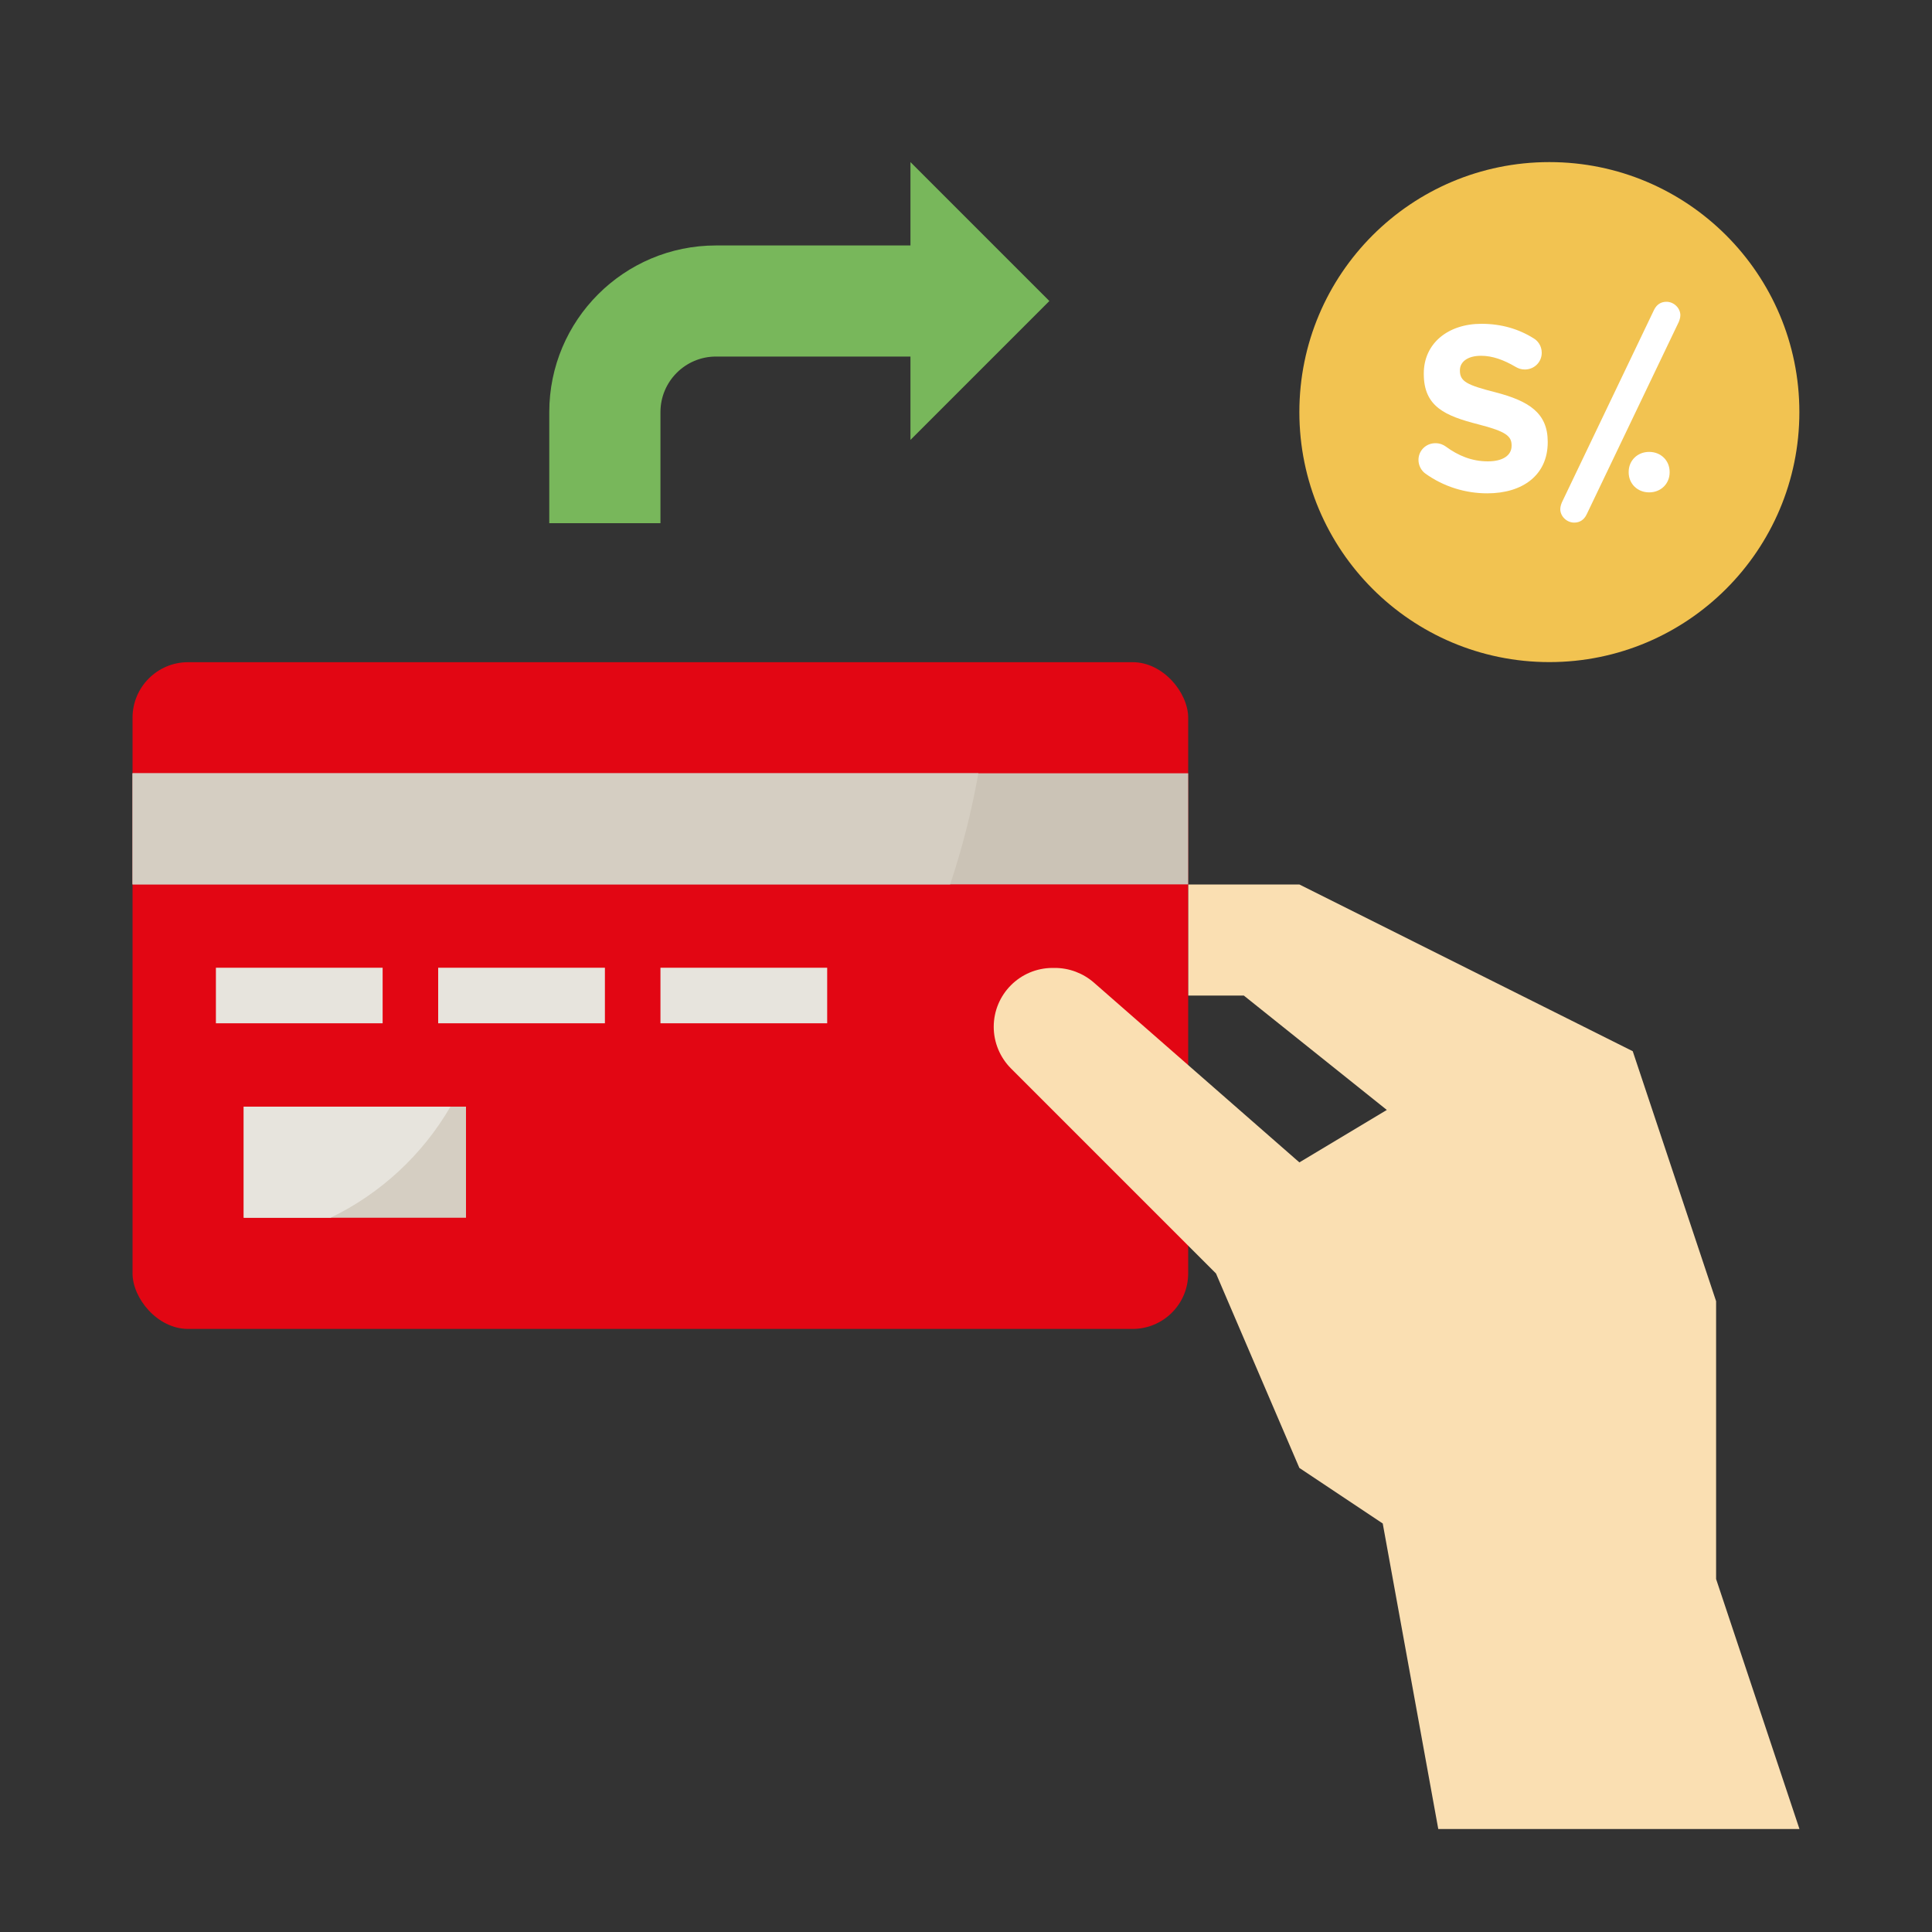
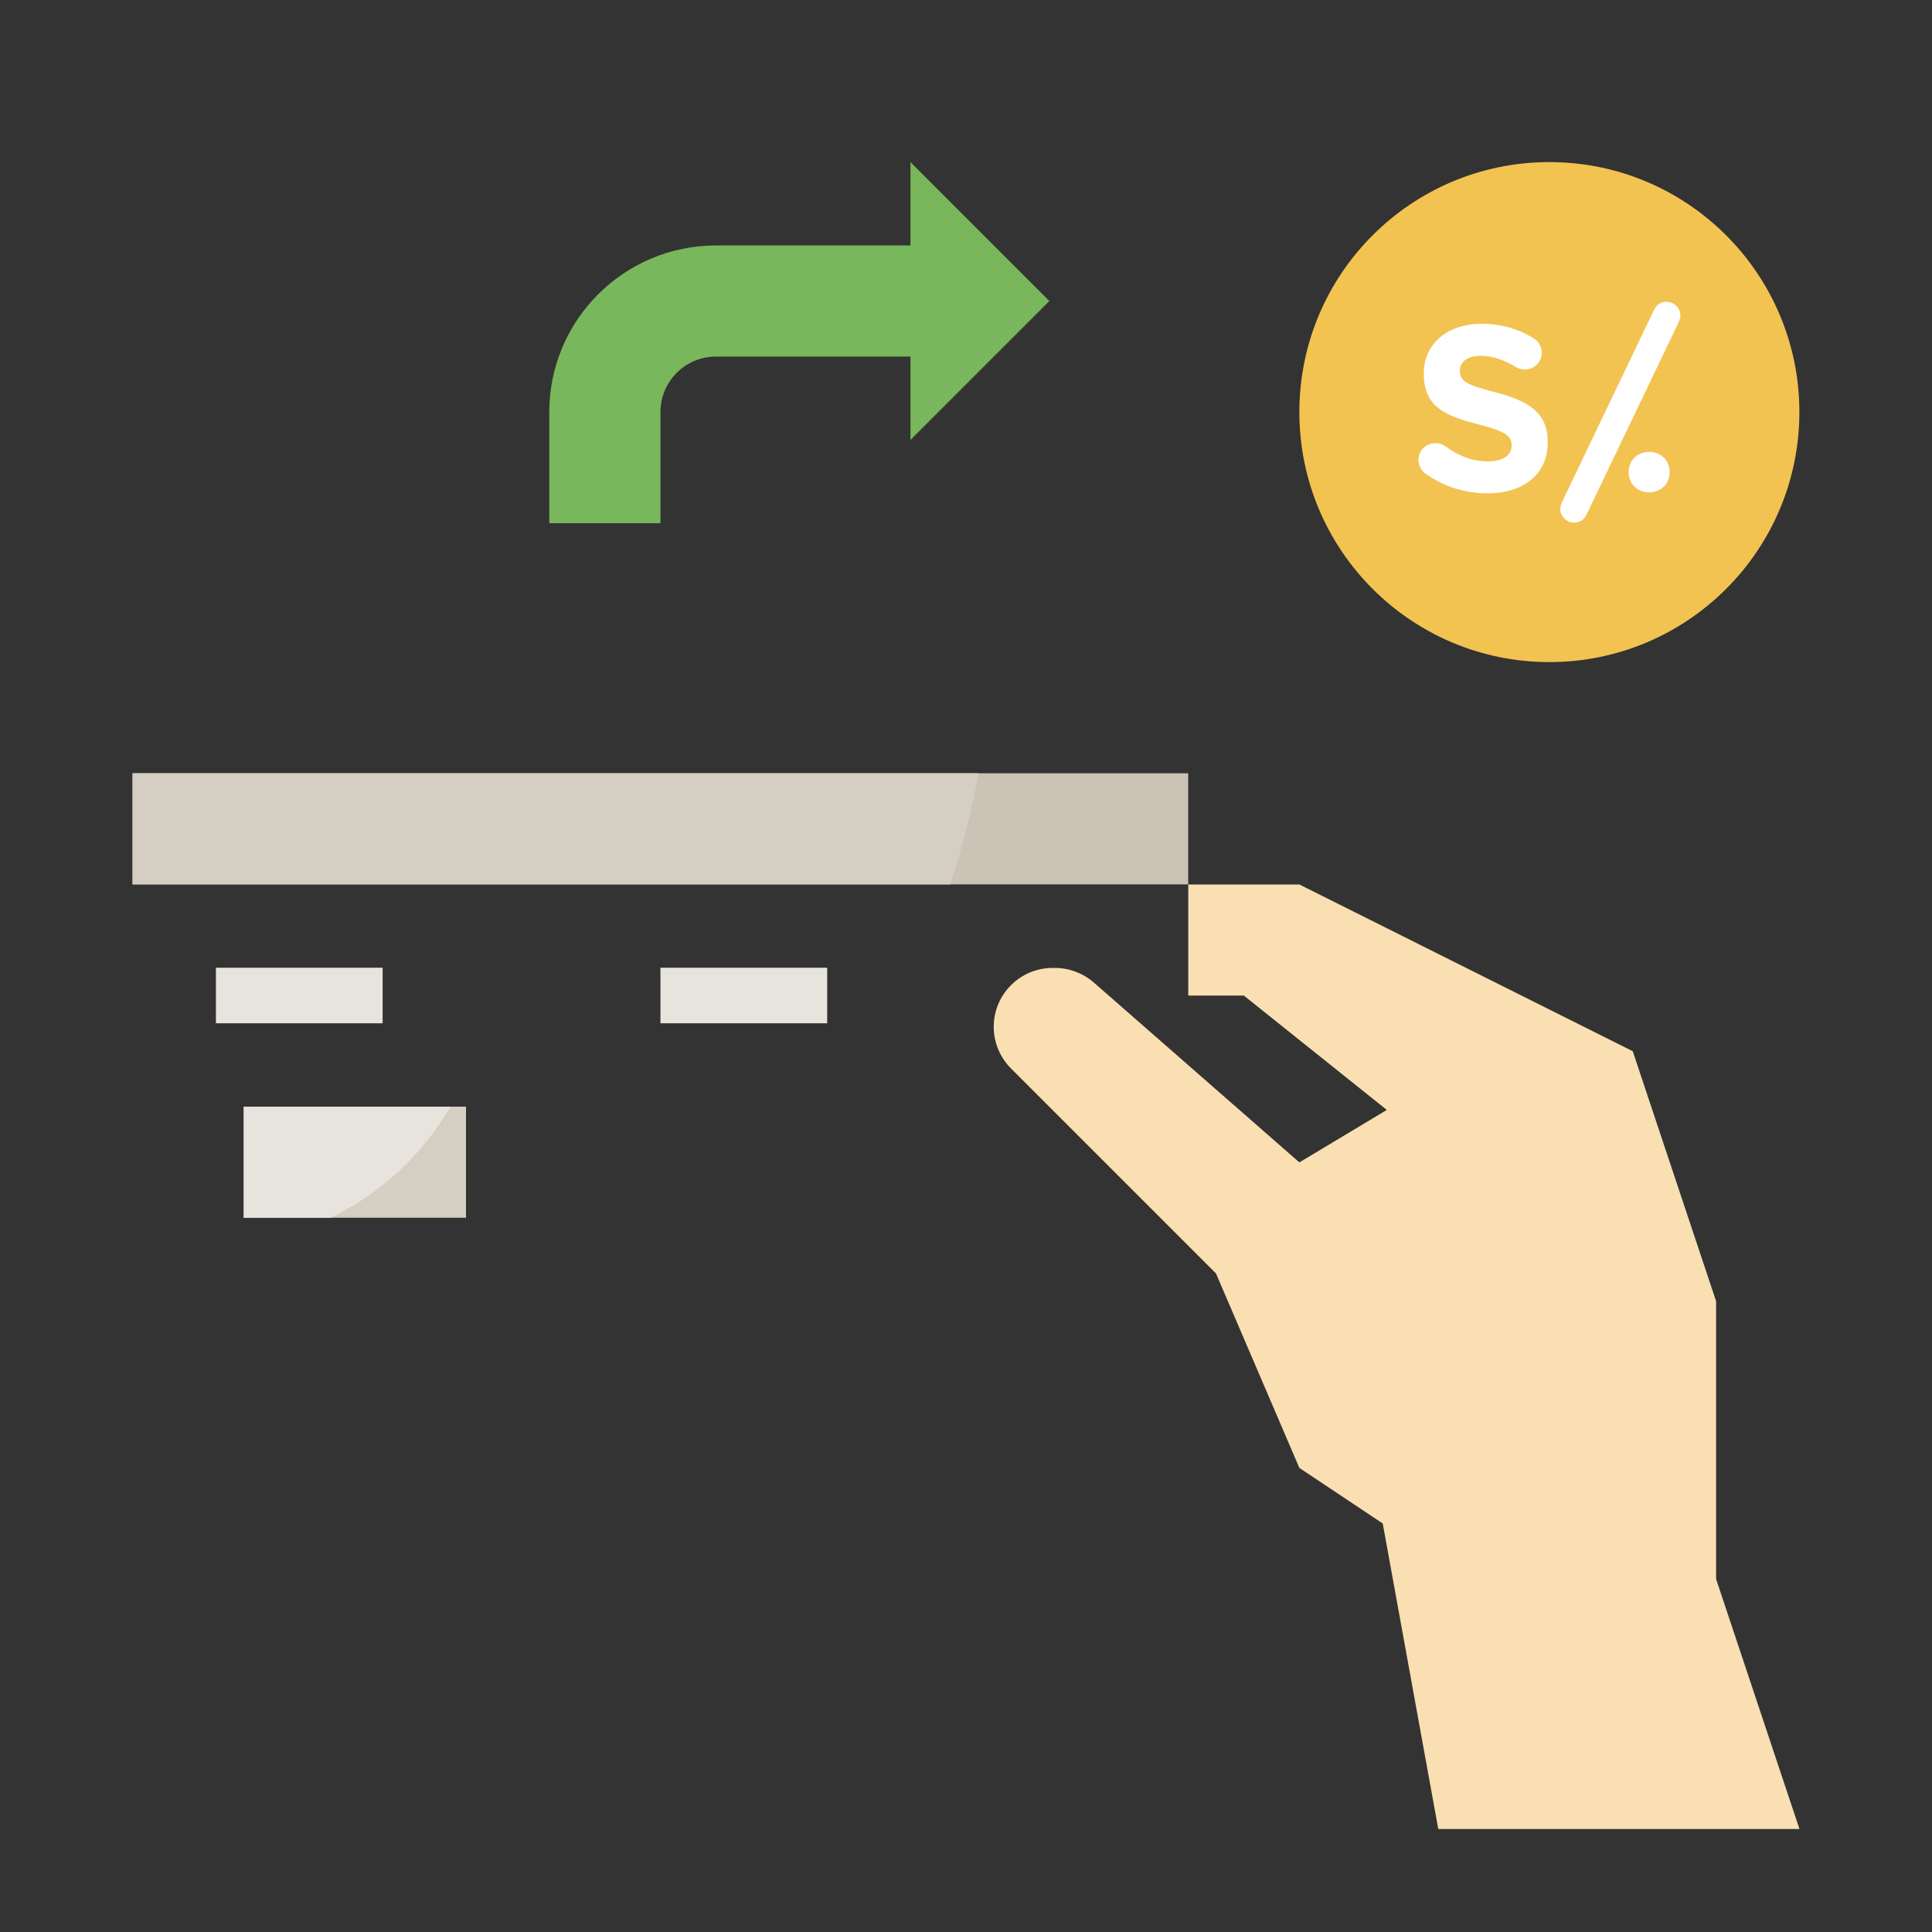
<svg xmlns="http://www.w3.org/2000/svg" id="Capa_1" data-name="Capa 1" viewBox="0 0 200 200">
  <rect x="0" y="0" width="200" height="200" fill="#333333" stroke="none" />
  <defs>
    <style>
      .cls-1 {
        fill: #fadfb2;
      }

      .cls-1, .cls-2, .cls-3, .cls-4, .cls-5, .cls-6, .cls-7, .cls-8 {
        stroke-width: 0px;
      }

      .cls-2 {
        fill: #cbc3b6;
      }

      .cls-3 {
        fill: #78b75b;
      }

      .cls-4 {
        fill: #e20613;
      }

      .cls-5 {
        fill: #f2c351;
      }

      .cls-6 {
        fill: #d5cec2;
      }

      .cls-7 {
        fill: #fff;
      }

      .cls-8 {
        fill: #e7e4dd;
      }
    </style>
  </defs>
-   <rect class="cls-4" x="13.72" y="68.55" width="109.28" height="69.02" rx="5.75" ry="5.75" />
  <circle class="cls-5" cx="160.39" cy="42.66" r="25.88" />
  <path class="cls-2" d="M13.72,80.05h109.28v11.5H13.72v-11.5Z" />
  <path class="cls-1" d="M143.55,114.89l-14.79-11.83h-5.75v-11.5h11.5l34.51,17.26,8.63,25.88v28.76l8.63,25.88h-37.39l-5.75-31.63-8.63-5.75-8.63-20.13-21.22-21.22c-1.14-1.14-1.79-2.7-1.79-4.31,0-3.37,2.73-6.1,6.1-6.1h.23c1.48,0,2.91.54,4.03,1.51l21.28,18.62,9.04-5.42Z" />
  <path class="cls-6" d="M25.23,114.56h23.01v11.5h-23.01v-11.5Z" />
  <g>
    <path class="cls-8" d="M22.35,100.18h17.26v5.75h-17.26v-5.75Z" />
-     <path class="cls-8" d="M45.36,100.18h17.26v5.75h-17.26v-5.75Z" />
    <path class="cls-8" d="M68.37,100.18h17.26v5.75h-17.26v-5.75Z" />
  </g>
  <path class="cls-3" d="M56.86,54.17v-11.5c0-9.53,7.73-17.26,17.26-17.26h20.13v-8.63l14.38,14.38-14.38,14.38v-8.63h-20.13c-3.18,0-5.75,2.58-5.75,5.75v11.5h-11.5Z" />
  <path class="cls-6" d="M101.29,80.05H13.72v11.5h84.64c1.26-3.76,2.23-7.6,2.92-11.5Z" />
  <path class="cls-8" d="M25.23,114.56v11.5h8.99c5.19-2.51,9.51-6.51,12.41-11.5h-21.4Z" />
  <g>
    <path class="cls-7" d="M147.55,49.02c-.41-.29-.71-.83-.71-1.41,0-.97.78-1.73,1.75-1.73.49,0,.83.17,1.07.34,1.29.95,2.71,1.54,4.36,1.54,1.54,0,2.46-.61,2.46-1.61v-.05c0-.95-.58-1.44-3.44-2.17-3.44-.88-5.65-1.83-5.65-5.22v-.05c0-3.1,2.49-5.14,5.97-5.14,2.07,0,3.87.54,5.41,1.51.41.24.83.76.83,1.49,0,.97-.78,1.73-1.75,1.73-.37,0-.66-.1-.95-.27-1.24-.73-2.41-1.15-3.58-1.15-1.44,0-2.19.66-2.19,1.49v.05c0,1.12.73,1.49,3.68,2.24,3.46.9,5.41,2.14,5.41,5.12v.05c0,3.39-2.58,5.29-6.26,5.29-2.24,0-4.51-.68-6.41-2.05Z" />
    <path class="cls-7" d="M161.69,52l9.53-19.91c.27-.56.71-.85,1.29-.85.78,0,1.44.66,1.44,1.39,0,.27-.1.54-.17.71l-9.53,19.91c-.27.56-.71.85-1.29.85-.78,0-1.44-.66-1.44-1.39,0-.27.1-.54.17-.71Z" />
    <path class="cls-7" d="M170.72,46.78c1.22,0,2.12.9,2.12,2.07v.05c0,1.17-.9,2.07-2.12,2.07s-2.12-.9-2.12-2.07v-.05c0-1.17.9-2.07,2.12-2.07Z" />
  </g>
</svg>